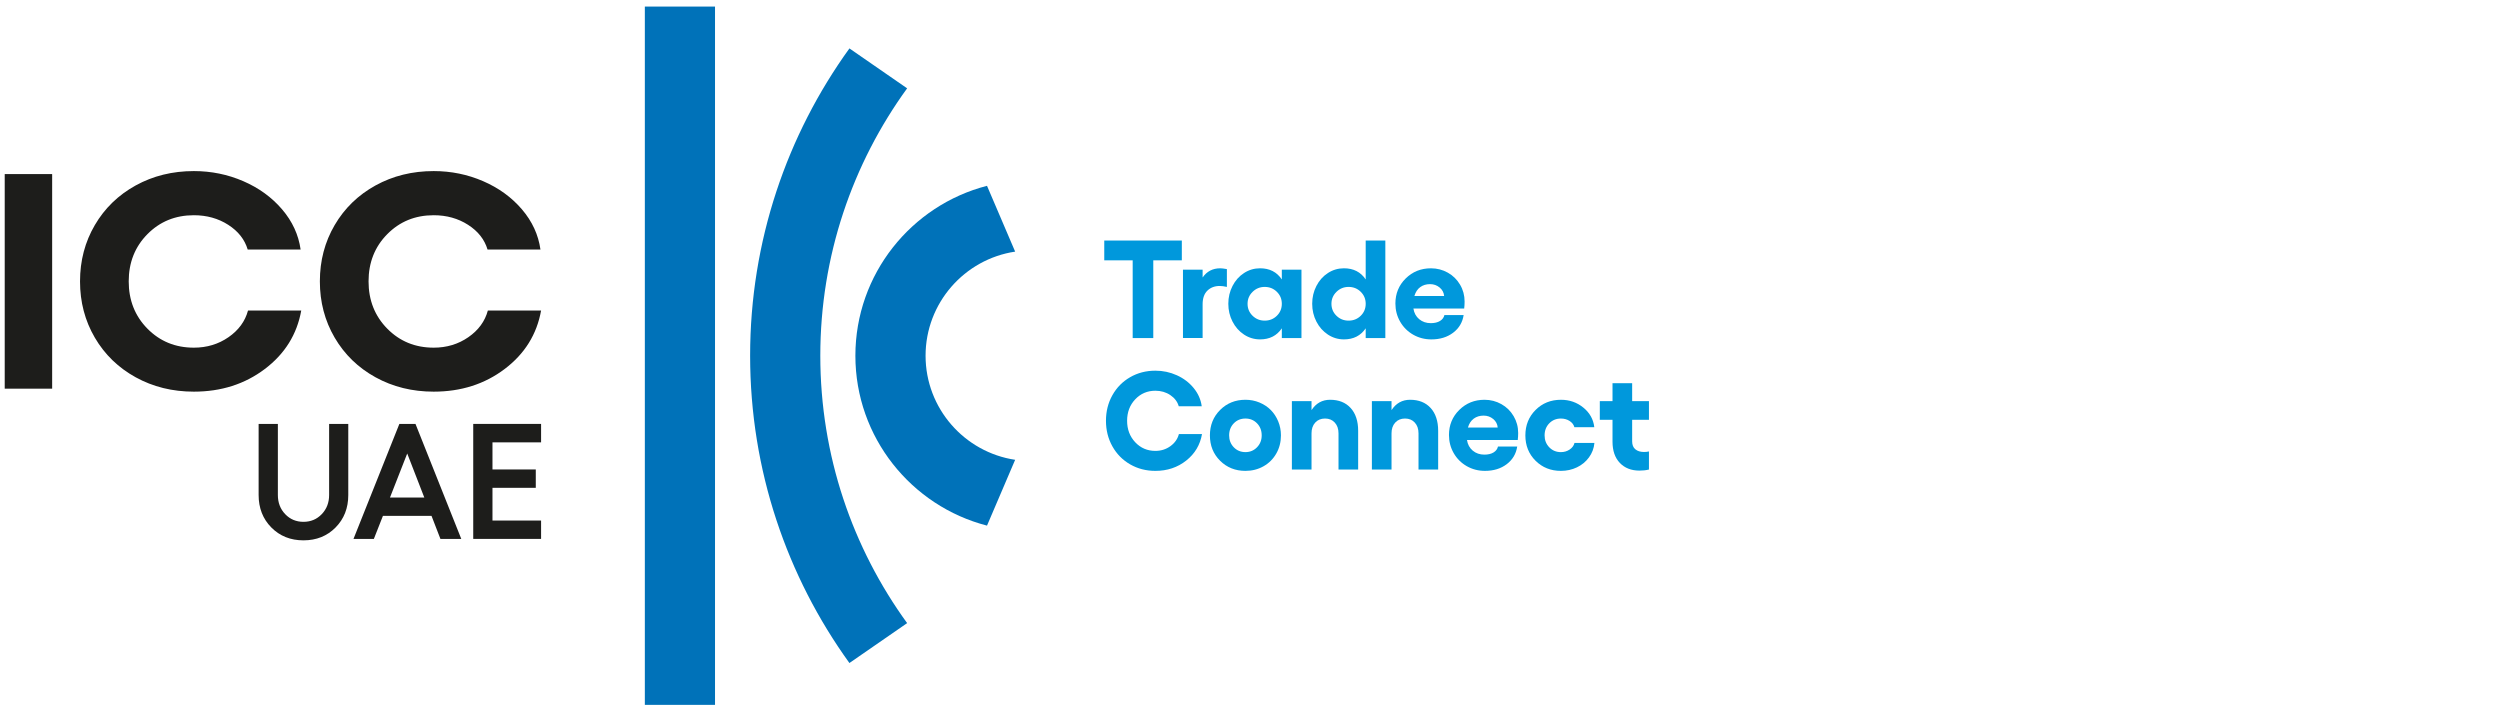
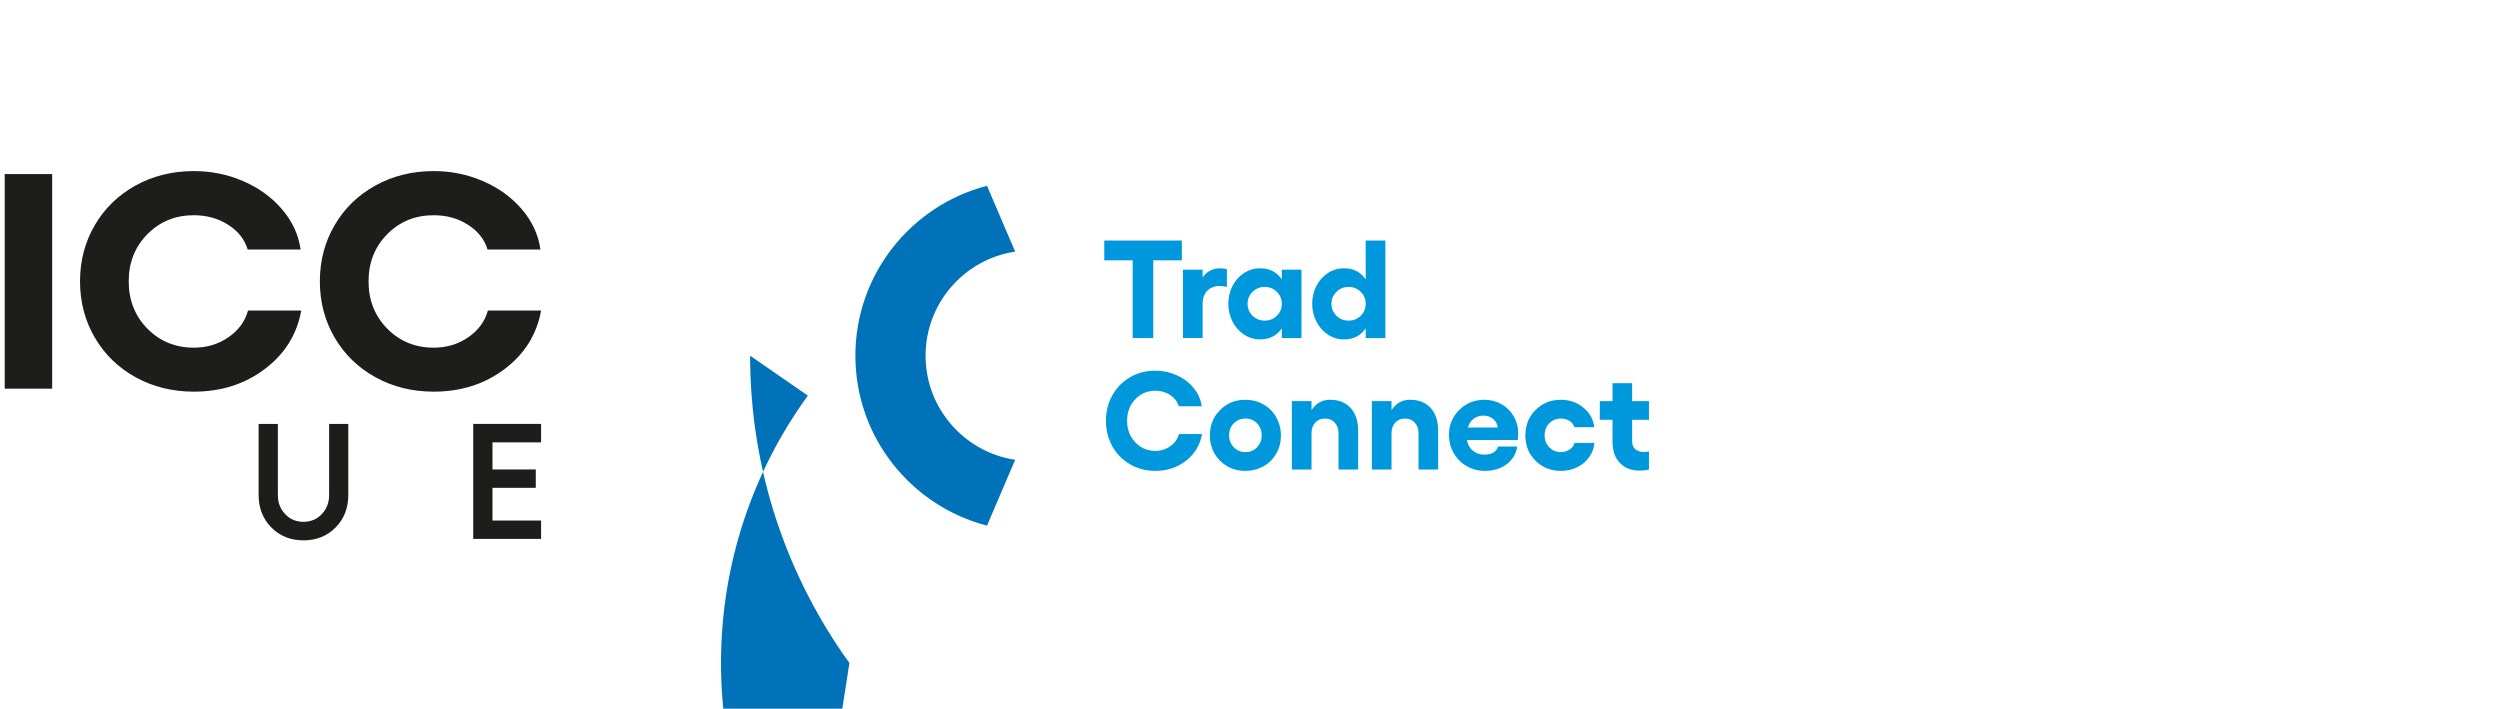
<svg xmlns="http://www.w3.org/2000/svg" version="1.1" id="Layer_1" x="0px" y="0px" viewBox="0 0 3600 1020.47" style="enable-background:new 0 0 3600 1020.47;" xml:space="preserve">
  <style type="text/css">
	.st0{fill:#0072B9;}
	.st1{fill:#0098DC;}
	.st2{fill:#1D1D1B;}
</style>
-   <rect x="928.57" y="9.46" class="st0" width="101.06" height="1005.54" />
-   <path class="st0" d="M1223.16,954.75c-89.9-124.59-142.98-277.46-142.98-442.53c0-165.05,53.07-317.91,142.98-442.5l83.11,57.48  c-78.59,108.25-125.03,241.31-125.03,385.03c0,143.75,46.44,276.81,125.03,385.06L1223.16,954.75z" />
+   <path class="st0" d="M1223.16,954.75c-89.9-124.59-142.98-277.46-142.98-442.53l83.11,57.48  c-78.59,108.25-125.03,241.31-125.03,385.03c0,143.75,46.44,276.81,125.03,385.06L1223.16,954.75z" />
  <path class="st0" d="M1421.29,756.89c-108.87-28.09-189.54-127.13-189.54-244.66s80.66-216.57,189.54-244.66l40.52,94.77  c-72.91,10.94-128.99,73.97-128.99,149.89c0,75.89,56.08,138.95,128.99,149.89L1421.29,756.89z" />
  <g>
    <path class="st1" d="M1701.83,346.41v28.48h-41.11v111.88h-29.66V374.89h-40.92v-28.48H1701.83z" />
    <path class="st1" d="M1757.23,386.34c2.02,0,5.19,0.39,9.49,1.17v25.65c-3.98-0.91-7.41-1.37-10.28-1.37   c-7.24,0-13.17,2.23-17.77,6.7s-6.9,11.04-6.9,19.72v48.55h-28.29V388.3h28.29v11.26C1737.85,390.75,1746.33,386.34,1757.23,386.34   z" />
    <path class="st1" d="M1845.82,388.3h28.29v98.47h-28.29v-14c-7.18,10.64-17.62,15.95-31.32,15.95c-8.35,0-16.04-2.3-23.06-6.9   c-7.02-4.6-12.54-10.83-16.59-18.7c-4.05-7.86-6.07-16.43-6.07-25.69c0-9.27,2.02-17.83,6.07-25.69   c4.05-7.86,9.57-14.06,16.59-18.6c7.01-4.54,14.7-6.8,23.06-6.8c13.7,0,24.14,5.35,31.32,16.05V388.3z M1821.15,461.71   c6.92,0,12.76-2.33,17.52-7c4.76-4.67,7.15-10.42,7.15-17.28c0-6.79-2.38-12.53-7.15-17.23s-10.6-7.05-17.52-7.05   c-6.79,0-12.59,2.37-17.42,7.1c-4.83,4.73-7.24,10.46-7.24,17.18c0,6.79,2.39,12.53,7.19,17.23S1814.3,461.71,1821.15,461.71z" />
    <path class="st1" d="M1966.6,346.41h28.29v140.36h-28.29v-14c-7.18,10.64-17.62,15.95-31.32,15.95c-8.35,0-16.04-2.3-23.06-6.9   c-7.01-4.6-12.54-10.83-16.59-18.7c-4.05-7.86-6.07-16.43-6.07-25.69c0-9.27,2.02-17.83,6.07-25.69   c4.05-7.86,9.57-14.06,16.59-18.6c7.02-4.54,14.7-6.8,23.06-6.8c13.7,0,24.14,5.35,31.32,16.05V346.41z M1941.94,461.71   c6.92,0,12.76-2.33,17.52-7c4.76-4.67,7.15-10.42,7.15-17.28c0-6.79-2.38-12.53-7.15-17.23c-4.76-4.7-10.6-7.05-17.52-7.05   c-6.79,0-12.59,2.37-17.42,7.1s-7.24,10.46-7.24,17.18c0,6.79,2.39,12.53,7.2,17.23C1929.26,459.36,1935.08,461.71,1941.94,461.71z   " />
-     <path class="st1" d="M2109.02,434.21c0,3.46-0.2,6.82-0.59,10.08h-73.12c0.98,6.4,3.75,11.5,8.32,15.32   c4.57,3.82,10.15,5.73,16.74,5.73c5.42,0,9.83-1.06,13.27-3.18c3.42-2.12,5.52-4.94,6.31-8.47h27.7   c-1.63,10.57-6.69,19.05-15.17,25.45c-8.48,6.4-18.92,9.59-31.32,9.59c-9.53,0-18.25-2.27-26.19-6.8   c-7.92-4.54-14.17-10.77-18.74-18.7c-4.57-7.93-6.85-16.66-6.85-26.18c0-14.29,4.95-26.31,14.82-36.07   c9.9-9.76,22.01-14.63,36.37-14.63c8.74,0,16.84,2.09,24.27,6.26c7.44,4.18,13.32,9.95,17.66,17.33   C2106.85,417.31,2109.02,425.4,2109.02,434.21z M2036.69,426.28h42.87c-0.39-4.89-2.54-8.97-6.46-12.24   c-3.92-3.26-8.52-4.89-13.8-4.89c-5.55,0-10.28,1.44-14.19,4.31C2041.19,416.33,2038.38,420.6,2036.69,426.28z" />
    <path class="st1" d="M1663.75,678.06c-13.38,0-25.5-3.13-36.37-9.4c-10.87-6.26-19.38-14.91-25.55-25.94   c-6.17-11.03-9.24-23.3-9.24-36.8s3.08-25.78,9.24-36.8c6.17-11.03,14.68-19.67,25.55-25.94c10.86-6.26,22.99-9.4,36.37-9.4   c10.9,0,21.21,2.2,30.93,6.61c9.72,4.4,17.79,10.54,24.22,18.4c6.43,7.86,10.3,16.62,11.6,26.28h-33.08   c-1.89-6.59-5.96-11.97-12.19-16.15s-13.39-6.26-21.48-6.26c-11.55,0-21.23,4.13-29.03,12.38c-7.8,8.25-11.69,18.55-11.69,30.88   s3.89,22.64,11.69,30.93c7.8,8.29,17.48,12.43,29.03,12.43c8.16,0,15.38-2.28,21.68-6.85c6.3-4.57,10.36-10.38,12.19-17.42h33.28   c-2.68,15.6-10.27,28.34-22.76,38.22C1695.64,673.11,1680.85,678.06,1663.75,678.06z" />
    <path class="st1" d="M1793.45,575.67c7.11,0,13.81,1.31,20.11,3.92s11.71,6.18,16.25,10.72s8.12,9.98,10.77,16.35   c2.64,6.36,3.97,13.13,3.97,20.31c0,9.59-2.24,18.3-6.71,26.13c-4.47,7.83-10.6,13.95-18.4,18.35c-7.8,4.4-16.46,6.61-25.98,6.61   c-14.55,0-26.72-4.86-36.51-14.58c-9.79-9.72-14.68-21.89-14.68-36.51c0-14.62,4.89-26.82,14.68-36.61   S1778.9,575.67,1793.45,575.67z M1793.45,602.69c-6.72,0-12.32,2.3-16.79,6.9c-4.47,4.6-6.7,10.39-6.7,17.37   c0,6.79,2.23,12.5,6.7,17.13c4.47,4.63,10.07,6.95,16.79,6.95c6.59,0,12.14-2.32,16.64-6.95c4.5-4.63,6.75-10.34,6.75-17.13   c0-6.98-2.24-12.77-6.71-17.37C1805.66,604.99,1800.1,602.69,1793.45,602.69z" />
    <path class="st1" d="M1915.31,575.67c12.59,0,22.48,3.96,29.66,11.89s10.77,18.88,10.77,32.84v55.7h-28.29v-52.07   c0-6.4-1.78-11.55-5.33-15.47c-3.57-3.92-8.24-5.87-14.05-5.87c-5.87,0-10.59,1.94-14.14,5.82c-3.57,3.88-5.34,9.05-5.34,15.51   v52.07h-28.29v-98.47h28.29v12.92C1895.12,580.63,1904.02,575.67,1915.31,575.67z" />
    <path class="st1" d="M2030.52,575.67c12.59,0,22.48,3.96,29.66,11.89s10.77,18.88,10.77,32.84v55.7h-28.29v-52.07   c0-6.4-1.78-11.55-5.33-15.47c-3.57-3.92-8.24-5.87-14.05-5.87c-5.87,0-10.59,1.94-14.14,5.82c-3.57,3.88-5.34,9.05-5.34,15.51   v52.07h-28.29v-98.47h28.29v12.92C2010.32,580.63,2019.23,575.67,2030.52,575.67z" />
    <path class="st1" d="M2186.16,623.53c0,3.46-0.2,6.82-0.59,10.08h-73.12c0.98,6.4,3.75,11.5,8.32,15.32s10.15,5.73,16.74,5.73   c5.42,0,9.83-1.06,13.27-3.18c3.42-2.12,5.53-4.94,6.31-8.47h27.7c-1.63,10.57-6.69,19.05-15.17,25.45s-18.92,9.59-31.32,9.59   c-9.53,0-18.25-2.27-26.19-6.8c-7.92-4.54-14.17-10.77-18.74-18.7s-6.85-16.66-6.85-26.18c0-14.29,4.95-26.31,14.82-36.07   c9.9-9.76,22.01-14.63,36.37-14.63c8.74,0,16.84,2.09,24.27,6.26c7.44,4.18,13.32,9.95,17.66,17.33   C2183.98,606.63,2186.16,614.73,2186.16,623.53z M2113.82,615.61h42.87c-0.39-4.89-2.54-8.97-6.46-12.24   c-3.92-3.26-8.52-4.89-13.8-4.89c-5.55,0-10.28,1.44-14.19,4.31S2115.52,609.93,2113.82,615.61z" />
    <path class="st1" d="M2247.72,678.06c-14.55,0-26.72-4.86-36.51-14.58c-9.79-9.72-14.68-21.89-14.68-36.51   c0-14.62,4.89-26.82,14.68-36.61s21.96-14.68,36.51-14.68c12.33,0,23.1,3.75,32.3,11.26c9.2,7.5,14.45,16.9,15.76,28.19h-28.68   c-0.98-3.65-3.28-6.64-6.9-8.96c-3.63-2.32-7.79-3.47-12.49-3.47c-6.72,0-12.32,2.3-16.79,6.9c-4.47,4.6-6.7,10.39-6.7,17.37   c0,6.79,2.23,12.5,6.7,17.13c4.47,4.63,10.07,6.95,16.79,6.95c4.7,0,8.89-1.24,12.57-3.72c3.69-2.48,6.03-5.64,7-9.49h28.68   c-0.72,7.7-3.33,14.63-7.83,20.8c-4.5,6.17-10.3,10.95-17.37,14.34C2263.69,676.36,2256.01,678.06,2247.72,678.06z" />
    <path class="st1" d="M2374.48,604.55h-24.18v31.03c0,5.09,1.54,8.91,4.66,11.45c3.09,2.54,7.22,3.82,12.38,3.82   c2.74,0,5.12-0.26,7.15-0.78v26.04c-4.05,1.04-8.58,1.57-13.61,1.57c-11.81,0-21.24-3.69-28.29-11.06   c-7.05-7.37-10.57-17.59-10.57-30.64v-31.42h-18.3v-26.92h18.3v-25.84h28.29v25.84h24.18V604.55z" />
  </g>
  <g>
    <g>
      <g>
        <path class="st2" d="M6.79,250.67H75.1v309.01H6.79V250.67z" />
        <path class="st2" d="M279.13,563.98c-30.81,0-58.73-6.9-83.75-20.69s-44.64-32.83-58.84-57.1s-21.3-51.29-21.3-81.02     s7.1-56.74,21.3-81.02c14.2-24.28,33.82-43.31,58.84-57.1c25.02-13.79,52.94-20.69,83.75-20.69c25.1,0,48.85,4.85,71.24,14.55     s40.99,23.2,55.8,40.51c14.8,17.31,23.71,36.6,26.71,57.86h-76.2c-4.36-14.51-13.71-26.36-28.07-35.56     c-14.35-9.19-30.85-13.79-49.48-13.79c-26.6,0-48.88,9.09-66.84,27.26c-17.96,18.17-26.94,40.83-26.94,67.99     s8.98,49.85,26.94,68.09c17.96,18.24,40.24,27.37,66.84,27.37c18.79,0,35.43-5.03,49.94-15.08     c14.5-10.06,23.86-22.84,28.07-38.36h76.65c-6.16,34.33-23.63,62.38-52.42,84.15S318.5,563.98,279.13,563.98z" />
        <path class="st2" d="M624.5,563.98c-30.81,0-58.73-6.9-83.75-20.69s-44.64-32.83-58.84-57.1c-14.2-24.28-21.3-51.29-21.3-81.02     s7.1-56.74,21.3-81.02c14.2-24.28,33.82-43.31,58.84-57.1c25.02-13.79,52.94-20.69,83.75-20.69c25.1,0,48.85,4.85,71.24,14.55     c22.39,9.7,40.99,23.2,55.8,40.51c14.8,17.31,23.71,36.6,26.71,57.86h-76.2c-4.36-14.51-13.71-26.36-28.07-35.56     c-14.35-9.19-30.85-13.79-49.48-13.79c-26.6,0-48.88,9.09-66.84,27.26c-17.96,18.17-26.94,40.83-26.94,67.99     s8.98,49.85,26.94,68.09c17.96,18.24,40.24,27.37,66.84,27.37c18.79,0,35.43-5.03,49.94-15.08     c14.5-10.06,23.86-22.84,28.07-38.36h76.65c-6.16,34.33-23.63,62.38-52.42,84.15S663.88,563.98,624.5,563.98z" />
      </g>
    </g>
    <g>
      <path class="st2" d="M483.22,759.57c-12.2,12.35-27.61,18.53-46.24,18.53c-18.64,0-34.05-6.18-46.26-18.53    c-12.2-12.36-18.3-27.93-18.3-46.71V610.43h27.71v102.43c0,11.01,3.52,20.19,10.57,27.54c7.05,7.36,15.8,11.03,26.28,11.03    c10.54,0,19.34-3.7,26.38-11.09c7.05-7.39,10.57-16.55,10.57-27.48V610.43h27.59v102.43    C501.53,731.64,495.43,747.21,483.22,759.57z" />
-       <path class="st2" d="M634.21,776.03l-12.81-33.14h-69.99l-13.05,33.14h-29.33l66.06-165.6h23.21l65.94,165.6H634.21z     M561.57,716.44H611l-24.6-63.4L561.57,716.44z" />
      <path class="st2" d="M681.46,610.43h97.7v26.56h-69.99v39.03h62.36v26.44h-62.36v47.12h69.99v26.44h-97.7V610.43z" />
    </g>
  </g>
</svg>